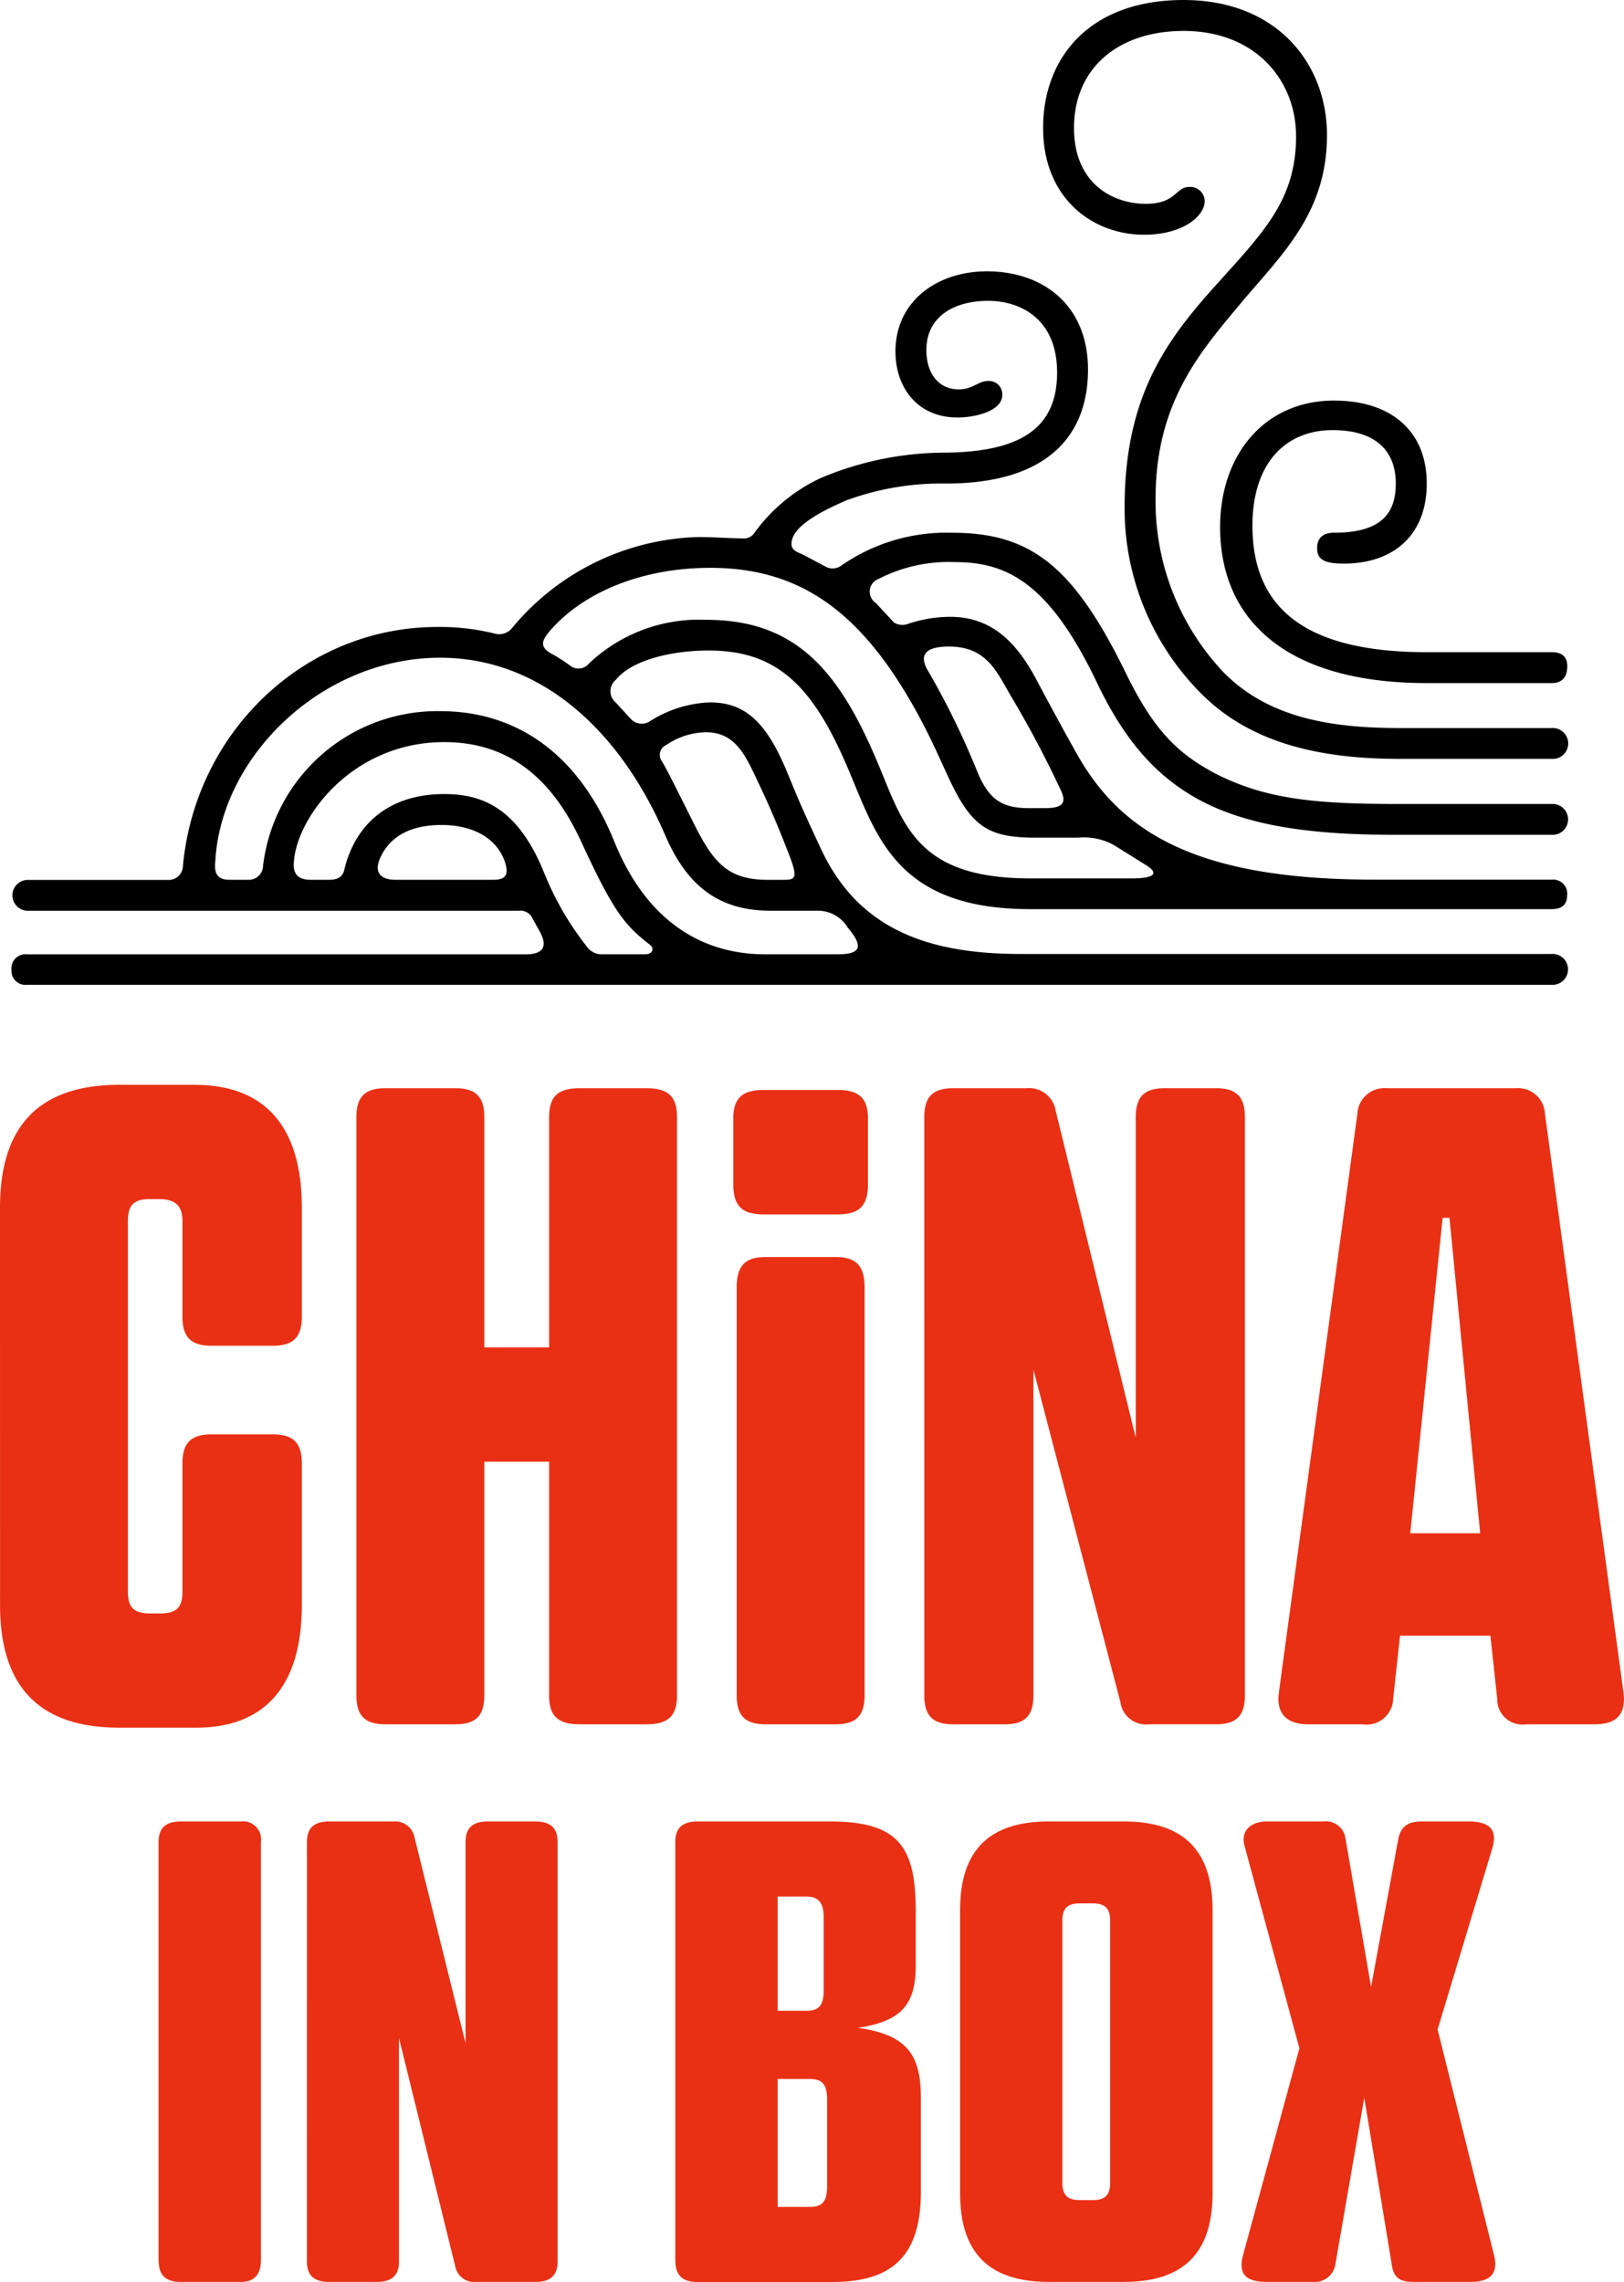
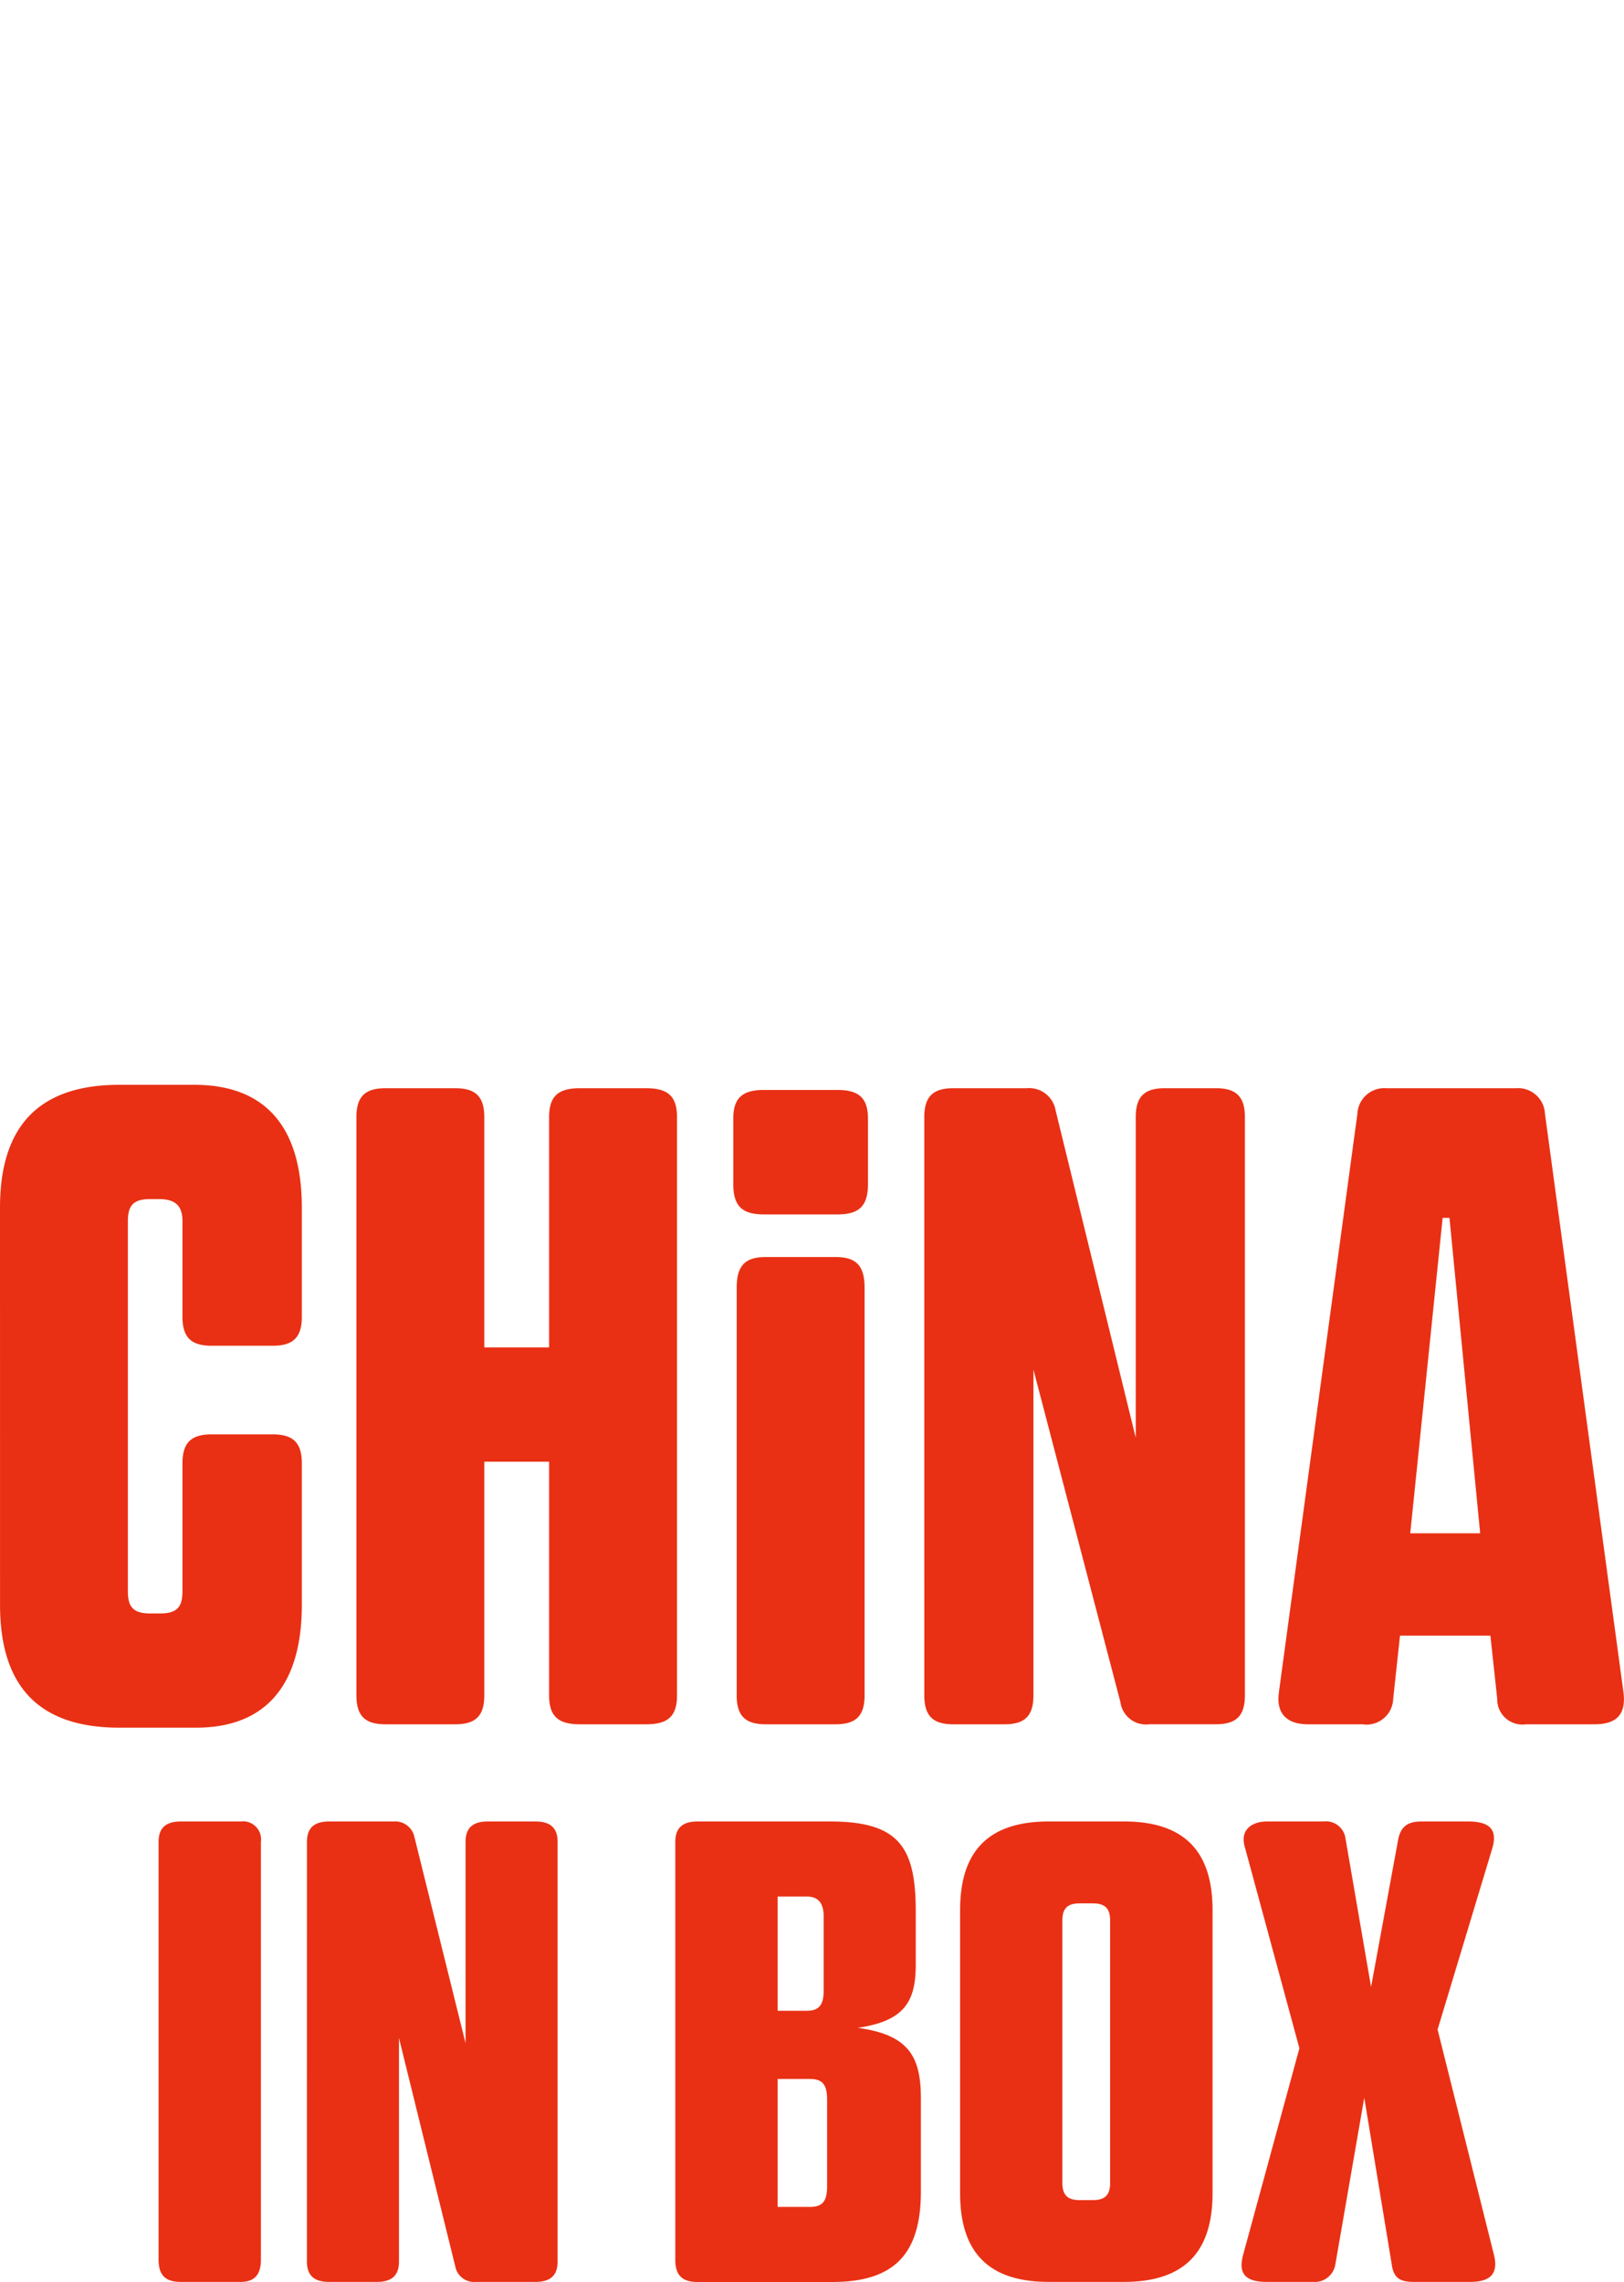
<svg xmlns="http://www.w3.org/2000/svg" width="121.132" height="170.208" viewBox="0 0 121.132 170.208">
  <g id="Group_28823" data-name="Group 28823" transform="translate(-2464.14 -1722.36)">
    <g id="Group_28568" data-name="Group 28568" transform="translate(2464.998 1722.36)">
-       <path id="Path_33861" data-name="Path 33861" d="M2467.58,1794.695a1.048,1.048,0,0,1,1.152-1.152h37.214c.943,0,1.781-.314,1.048-1.678l-.524-.943a1,1,0,0,0-1.047-.629h-36.69a1.152,1.152,0,0,1,0-2.3h10.482a1.07,1.07,0,0,0,1.152-1.047c.943-10.064,9.121-17.82,18.975-17.82a16.843,16.843,0,0,1,4.4.524,1.246,1.246,0,0,0,1.152-.419,18.682,18.682,0,0,1,13.941-6.814c1.153,0,2.307.1,3.25.1a.955.955,0,0,0,.838-.314,12.72,12.72,0,0,1,5.03-4.192,23.987,23.987,0,0,1,9.016-1.888c5.976,0,8.6-1.888,8.6-5.976s-2.831-5.347-5.138-5.347c-2.517,0-4.612,1.152-4.612,3.669,0,1.783.943,2.936,2.412,2.936,1.047,0,1.467-.628,2.2-.628a.99.99,0,0,1,1.048,1.047c0,1.152-1.888,1.676-3.354,1.676-2.936,0-4.612-2.2-4.612-4.926,0-3.773,3.146-5.976,6.814-5.976,4.193,0,7.547,2.516,7.547,7.337,0,4.928-3.04,8.492-10.587,8.492a20.583,20.583,0,0,0-7.442,1.257c-2.412,1.048-4.088,2.1-4.088,3.25,0,.524.524.628.943.838l1.571.838a1.113,1.113,0,0,0,1.257-.1,13.744,13.744,0,0,1,8.176-2.412c5.766,0,9.016,2.307,13,10.482,2.1,4.3,3.878,5.976,6.6,7.442,3.669,1.888,7.233,2.307,13.628,2.307h11.53a1.152,1.152,0,1,1,0,2.3h-11.637c-5.766,0-10.8-.524-14.675-2.621-3.459-1.888-5.662-4.716-7.547-8.6-3.669-7.757-6.918-9.121-10.692-9.121a11.414,11.414,0,0,0-5.661,1.257,1.007,1.007,0,0,0-.21,1.783l1.362,1.467a1.2,1.2,0,0,0,1.047.1,9.889,9.889,0,0,1,3.145-.524c3.25,0,5.033,2.1,6.395,4.612.21.419,2.412,4.507,3.145,5.766,3.354,5.871,9.121,9.226,22.12,9.226h13.208a1.048,1.048,0,0,1,1.152,1.152c0,.733-.419,1.047-1.152,1.047h-38.892c-10.273,0-11.533-5.766-13.733-10.8-2.621-6.08-5.347-8.492-10.273-8.492-2.517,0-5.661.629-6.918,2.2a1.09,1.09,0,0,0,0,1.676l1.152,1.257a1.122,1.122,0,0,0,1.467.1,8.931,8.931,0,0,1,4.4-1.362c2.726,0,4.3,1.571,5.871,5.452.733,1.781.943,2.307,2.411,5.452,2.726,5.871,7.757,7.861,14.887,7.861h39.625a1.152,1.152,0,1,1,0,2.3H2468.732A1.039,1.039,0,0,1,2467.58,1794.695Zm16.249-6.711h1.362a1.07,1.07,0,0,0,1.152-1.048,13.1,13.1,0,0,1,13.208-11.532c5.766,0,10.377,3.25,13,9.749,2.516,6.185,6.814,8.387,11.216,8.387h5.452c1.781,0,1.885-.628.733-1.993a2.6,2.6,0,0,0-2.306-1.257h-3.459c-3.983,0-6.29-1.993-7.862-5.662-3.354-7.756-9.225-13.208-16.772-13.208-8.806,0-16.353,7.338-16.772,15.2C2482.676,1787.564,2482.991,1787.983,2483.829,1787.983Zm6.08,0h1.362c.628,0,1.048-.209,1.152-.838.838-3.354,3.354-5.557,7.442-5.557,2.726,0,5.452.943,7.442,5.871a22.283,22.283,0,0,0,3.145,5.452,1.372,1.372,0,0,0,1.257.628h3.146c.524,0,.733-.419.314-.733-1.888-1.466-2.726-2.516-5.138-7.756-2.1-4.507-5.242-7.337-10.168-7.337-6.918,0-11.006,5.661-11.216,8.911C2488.545,1787.564,2488.966,1787.983,2489.909,1787.983Zm6.29,0h7.337c.942,0,1.152-.419.838-1.362-.628-1.781-2.412-2.726-4.716-2.726s-3.774.838-4.507,2.307C2494.521,1787.46,2495.149,1787.983,2496.2,1787.983Zm11.634-16.877a11.511,11.511,0,0,1,1.467.943,1.006,1.006,0,0,0,1.362-.209,11.939,11.939,0,0,1,8.7-3.25c6.185,0,9.539,3.145,12.475,9.854,2.2,4.928,2.726,9.435,11.742,9.435h7.547c1.572,0,2.1-.314,1.152-.943l-2.517-1.571a4.663,4.663,0,0,0-2.621-.524H2544c-3.25,0-4.611-.628-6.185-3.773-.838-1.676-1.676-3.878-3.355-6.709-4.088-6.918-8.6-9.645-14.782-9.645-4.821,0-9.33,1.676-11.952,4.716C2507.205,1770.058,2506.891,1770.582,2507.833,1771.106Zm10.59,12.58c1.466,2.936,2.516,4.3,5.556,4.3h1.048c.943,0,1.257,0,.628-1.678-.733-1.888-1.362-3.459-2.412-5.661-.943-1.993-1.676-3.669-3.878-3.669a5.4,5.4,0,0,0-2.935.943.81.81,0,0,0-.314,1.257C2516.535,1779.912,2516.745,1780.331,2518.424,1783.686Zm21.279-3.564c.838,1.888,1.783,2.517,3.773,2.517h1.152c1.257,0,1.676-.314,1.257-1.257a78.484,78.484,0,0,0-3.773-7.128c-1.048-1.781-1.783-3.669-4.612-3.669-1.888,0-2.2.733-1.571,1.783A59.491,59.491,0,0,1,2539.7,1780.122Zm15.306-57.762c7.023,0,10.692,4.821,10.692,10.064,0,5.661-3.146,8.7-6.186,12.265-3.145,3.773-6.6,7.547-6.6,14.887a18.564,18.564,0,0,0,5.138,13c3.459,3.459,8.282,4.088,13.1,4.088h11.32a1.152,1.152,0,1,1,0,2.3h-11.32c-5.452,0-10.9-.943-14.782-4.821a19.528,19.528,0,0,1-5.766-13.942c0-8.178,3.04-12.37,6.709-16.458,3.564-3.983,6.081-6.395,6.081-11.216,0-4.192-3.04-7.861-8.385-7.861-4.823,0-8.178,2.726-8.178,7.233,0,4.193,2.935,5.662,5.347,5.662,2.307,0,2.2-1.257,3.25-1.257a1.076,1.076,0,0,1,1.152,1.047c0,1.152-1.676,2.517-4.507,2.517-3.878,0-7.547-2.726-7.547-7.966C2544.523,1726.765,2547.878,1722.36,2555.009,1722.36Zm11.216,29.879c4.3,0,6.918,2.307,6.918,6.185s-2.516,5.976-6.185,5.976c-1.466,0-1.993-.314-1.993-1.153,0-.733.419-1.152,1.257-1.152,3.564,0,4.611-1.467,4.611-3.669,0-2.412-1.467-3.983-4.716-3.983-3.459,0-5.976,2.412-5.976,7.128,0,5.871,3.564,9.435,13,9.435h9.33c.733,0,1.153.314,1.153,1.048,0,.838-.419,1.257-1.153,1.257h-9.33c-10.482,0-15.411-4.716-15.411-11.635C2557.732,1756.222,2561.089,1752.239,2566.224,1752.239Z" transform="translate(-2467.58 -1722.36)" />
-     </g>
+       </g>
    <g id="Group_28569" data-name="Group 28569" transform="translate(2464.14 1803.277)">
      <path id="Path_33862" data-name="Path 33862" d="M2464.14,2055.958c0-6.1,2.926-9.158,8.9-9.158h5.6c5.215,0,8.013,3.053,8.013,9.158v8.141c0,1.526-.636,2.163-2.162,2.163h-4.579c-1.527,0-2.163-.636-2.163-2.163v-7.123c0-1.145-.509-1.654-1.781-1.654h-.636c-1.272,0-1.654.509-1.654,1.654v27.6c0,1.145.382,1.654,1.654,1.654h.763c1.272,0,1.654-.509,1.654-1.654v-9.54c0-1.526.636-2.163,2.163-2.163h4.579c1.526,0,2.162.636,2.162,2.163v10.557c0,6.105-2.8,9.158-7.886,9.158h-5.724c-5.978,0-8.9-3.053-8.9-9.158Zm11.829,47.317c0-1.018.509-1.527,1.654-1.527h4.452a1.349,1.349,0,0,1,1.526,1.527v31.163c0,1.145-.509,1.654-1.526,1.654h-4.452c-1.145,0-1.654-.509-1.654-1.654Zm11.066,0c0-1.018.509-1.527,1.654-1.527h4.833a1.458,1.458,0,0,1,1.526,1.145l3.816,15.391v-15.009c0-1.018.509-1.527,1.654-1.527h3.561c1.145,0,1.653.509,1.653,1.527v31.29c0,1.018-.509,1.526-1.653,1.526h-4.452a1.429,1.429,0,0,1-1.527-1.145l-4.2-17.044v16.663c0,1.018-.508,1.526-1.653,1.526h-3.562c-1.145,0-1.653-.509-1.653-1.526Zm3.689-54.059c0-1.526.635-2.162,2.162-2.162h5.215c1.526,0,2.163.636,2.163,2.162v17.172h4.833v-17.172c0-1.526.635-2.162,2.29-2.162h4.96c1.654,0,2.29.636,2.29,2.162v43.12c0,1.526-.636,2.162-2.29,2.162h-4.96c-1.654,0-2.29-.636-2.29-2.162V2074.91h-4.833v17.426c0,1.526-.636,2.162-2.163,2.162h-5.215c-1.527,0-2.162-.636-2.162-2.162Zm23.786,54.059c0-1.018.509-1.527,1.654-1.527h9.921c5.216,0,6.36,2.035,6.36,6.742v3.943c0,2.8-.89,4.2-4.325,4.706,3.689.509,4.706,2.035,4.706,5.216v7c0,4.707-2.035,6.742-6.614,6.742h-10.048c-1.145,0-1.654-.509-1.654-1.653Zm4.324-53.931c0-1.527.636-2.162,2.29-2.162h5.469c1.653,0,2.289.636,2.289,2.162v4.833c0,1.653-.636,2.29-2.289,2.29h-5.469c-1.654,0-2.29-.636-2.29-2.29Zm.255,12.592c0-1.653.636-2.29,2.162-2.29h5.215c1.527,0,2.163.636,2.163,2.29v30.4c0,1.526-.636,2.162-2.163,2.162h-5.215c-1.527,0-2.162-.636-2.162-2.162Zm5.217,53.931c.89,0,1.272-.382,1.272-1.526v-5.47c0-1.018-.381-1.526-1.272-1.526h-2.162v8.522Zm.254,14.63c.891,0,1.272-.382,1.272-1.527v-6.487c0-1.145-.381-1.527-1.272-1.527h-2.417v9.54h2.417Zm8.522-81.281c0-1.526.635-2.162,2.162-2.162h5.47a2,2,0,0,1,2.162,1.653l5.978,24.421v-23.913c0-1.526.636-2.162,2.163-2.162h3.816c1.526,0,2.162.636,2.162,2.162v43.12c0,1.526-.636,2.162-2.162,2.162h-4.961a1.926,1.926,0,0,1-2.162-1.653l-6.487-24.8v24.294c0,1.526-.635,2.162-2.162,2.162h-3.816c-1.527,0-2.162-.636-2.162-2.162Zm2.671,59.146c0-4.452,2.163-6.615,6.615-6.615h5.6c4.452,0,6.615,2.163,6.615,6.615v21.114c0,4.452-2.162,6.614-6.615,6.614h-5.6c-4.452,0-6.615-2.162-6.615-6.614Zm8.9,21.626h1.017c.891,0,1.272-.382,1.272-1.272v-19.588c0-.89-.382-1.271-1.272-1.271h-1.017c-.89,0-1.272.381-1.272,1.271v19.588C2543.385,2129.607,2543.767,2129.989,2544.657,2129.989Zm16.408-11.323-4.07-15.009c-.382-1.272.509-1.908,1.654-1.908h4.2a1.473,1.473,0,0,1,1.654,1.272l1.908,11.066,2.035-11.066c.254-1.145,1.018-1.272,1.781-1.272h3.434c1.781,0,2.162.764,1.781,2.035l-4.07,13.483,4.2,16.79c.382,1.526-.382,2.035-1.781,2.035h-4.2c-1.145,0-1.526-.382-1.654-1.4l-2.035-12.337-2.162,12.465a1.554,1.554,0,0,1-1.653,1.272h-3.435c-1.654,0-2.162-.636-1.781-2.035Zm-1.526-26.584,5.851-43.12a2.008,2.008,0,0,1,2.162-1.908h9.667a2.008,2.008,0,0,1,2.162,1.908l5.851,43.12c.255,1.908-.763,2.417-2.162,2.417h-5.088a1.88,1.88,0,0,1-2.163-1.908l-.509-4.707h-6.741l-.509,4.707a1.986,1.986,0,0,1-2.289,1.908h-4.07C2560.175,2094.5,2559.285,2093.735,2559.54,2092.082Zm15.009-11.829-2.29-23.531h-.509l-2.417,23.531Z" transform="translate(-2464.14 -2046.8)" fill="#e93014" />
    </g>
  </g>
</svg>